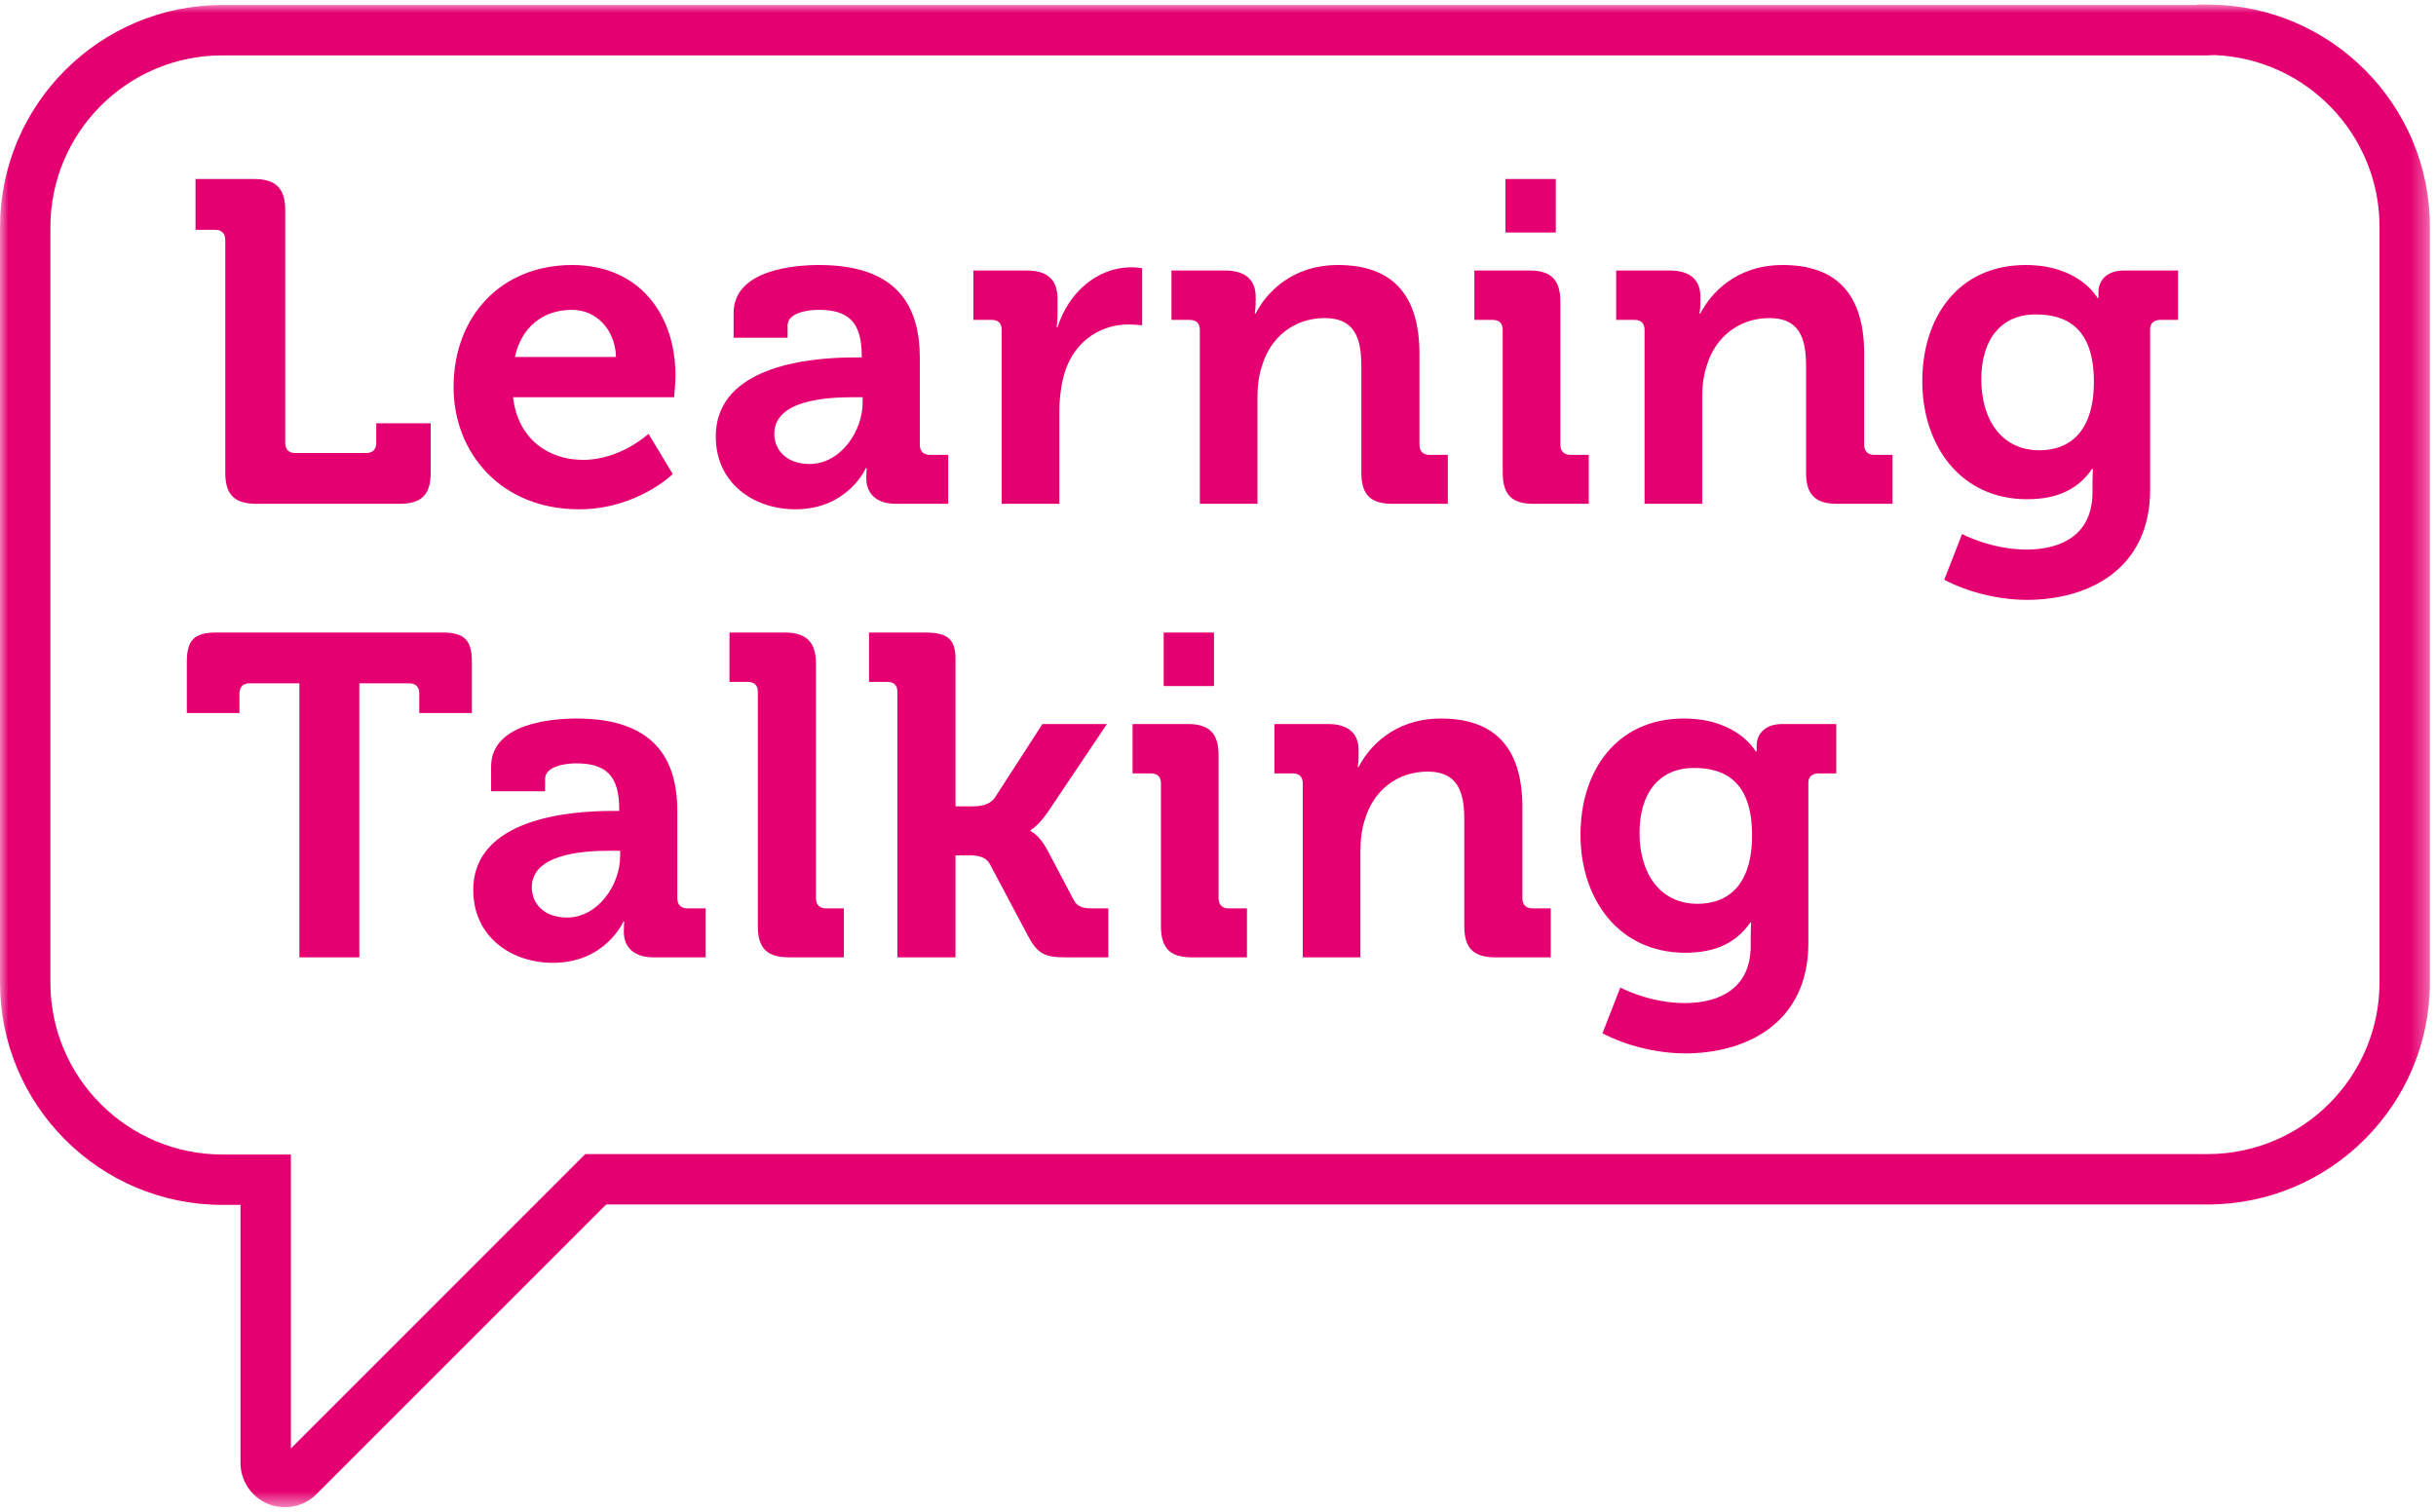
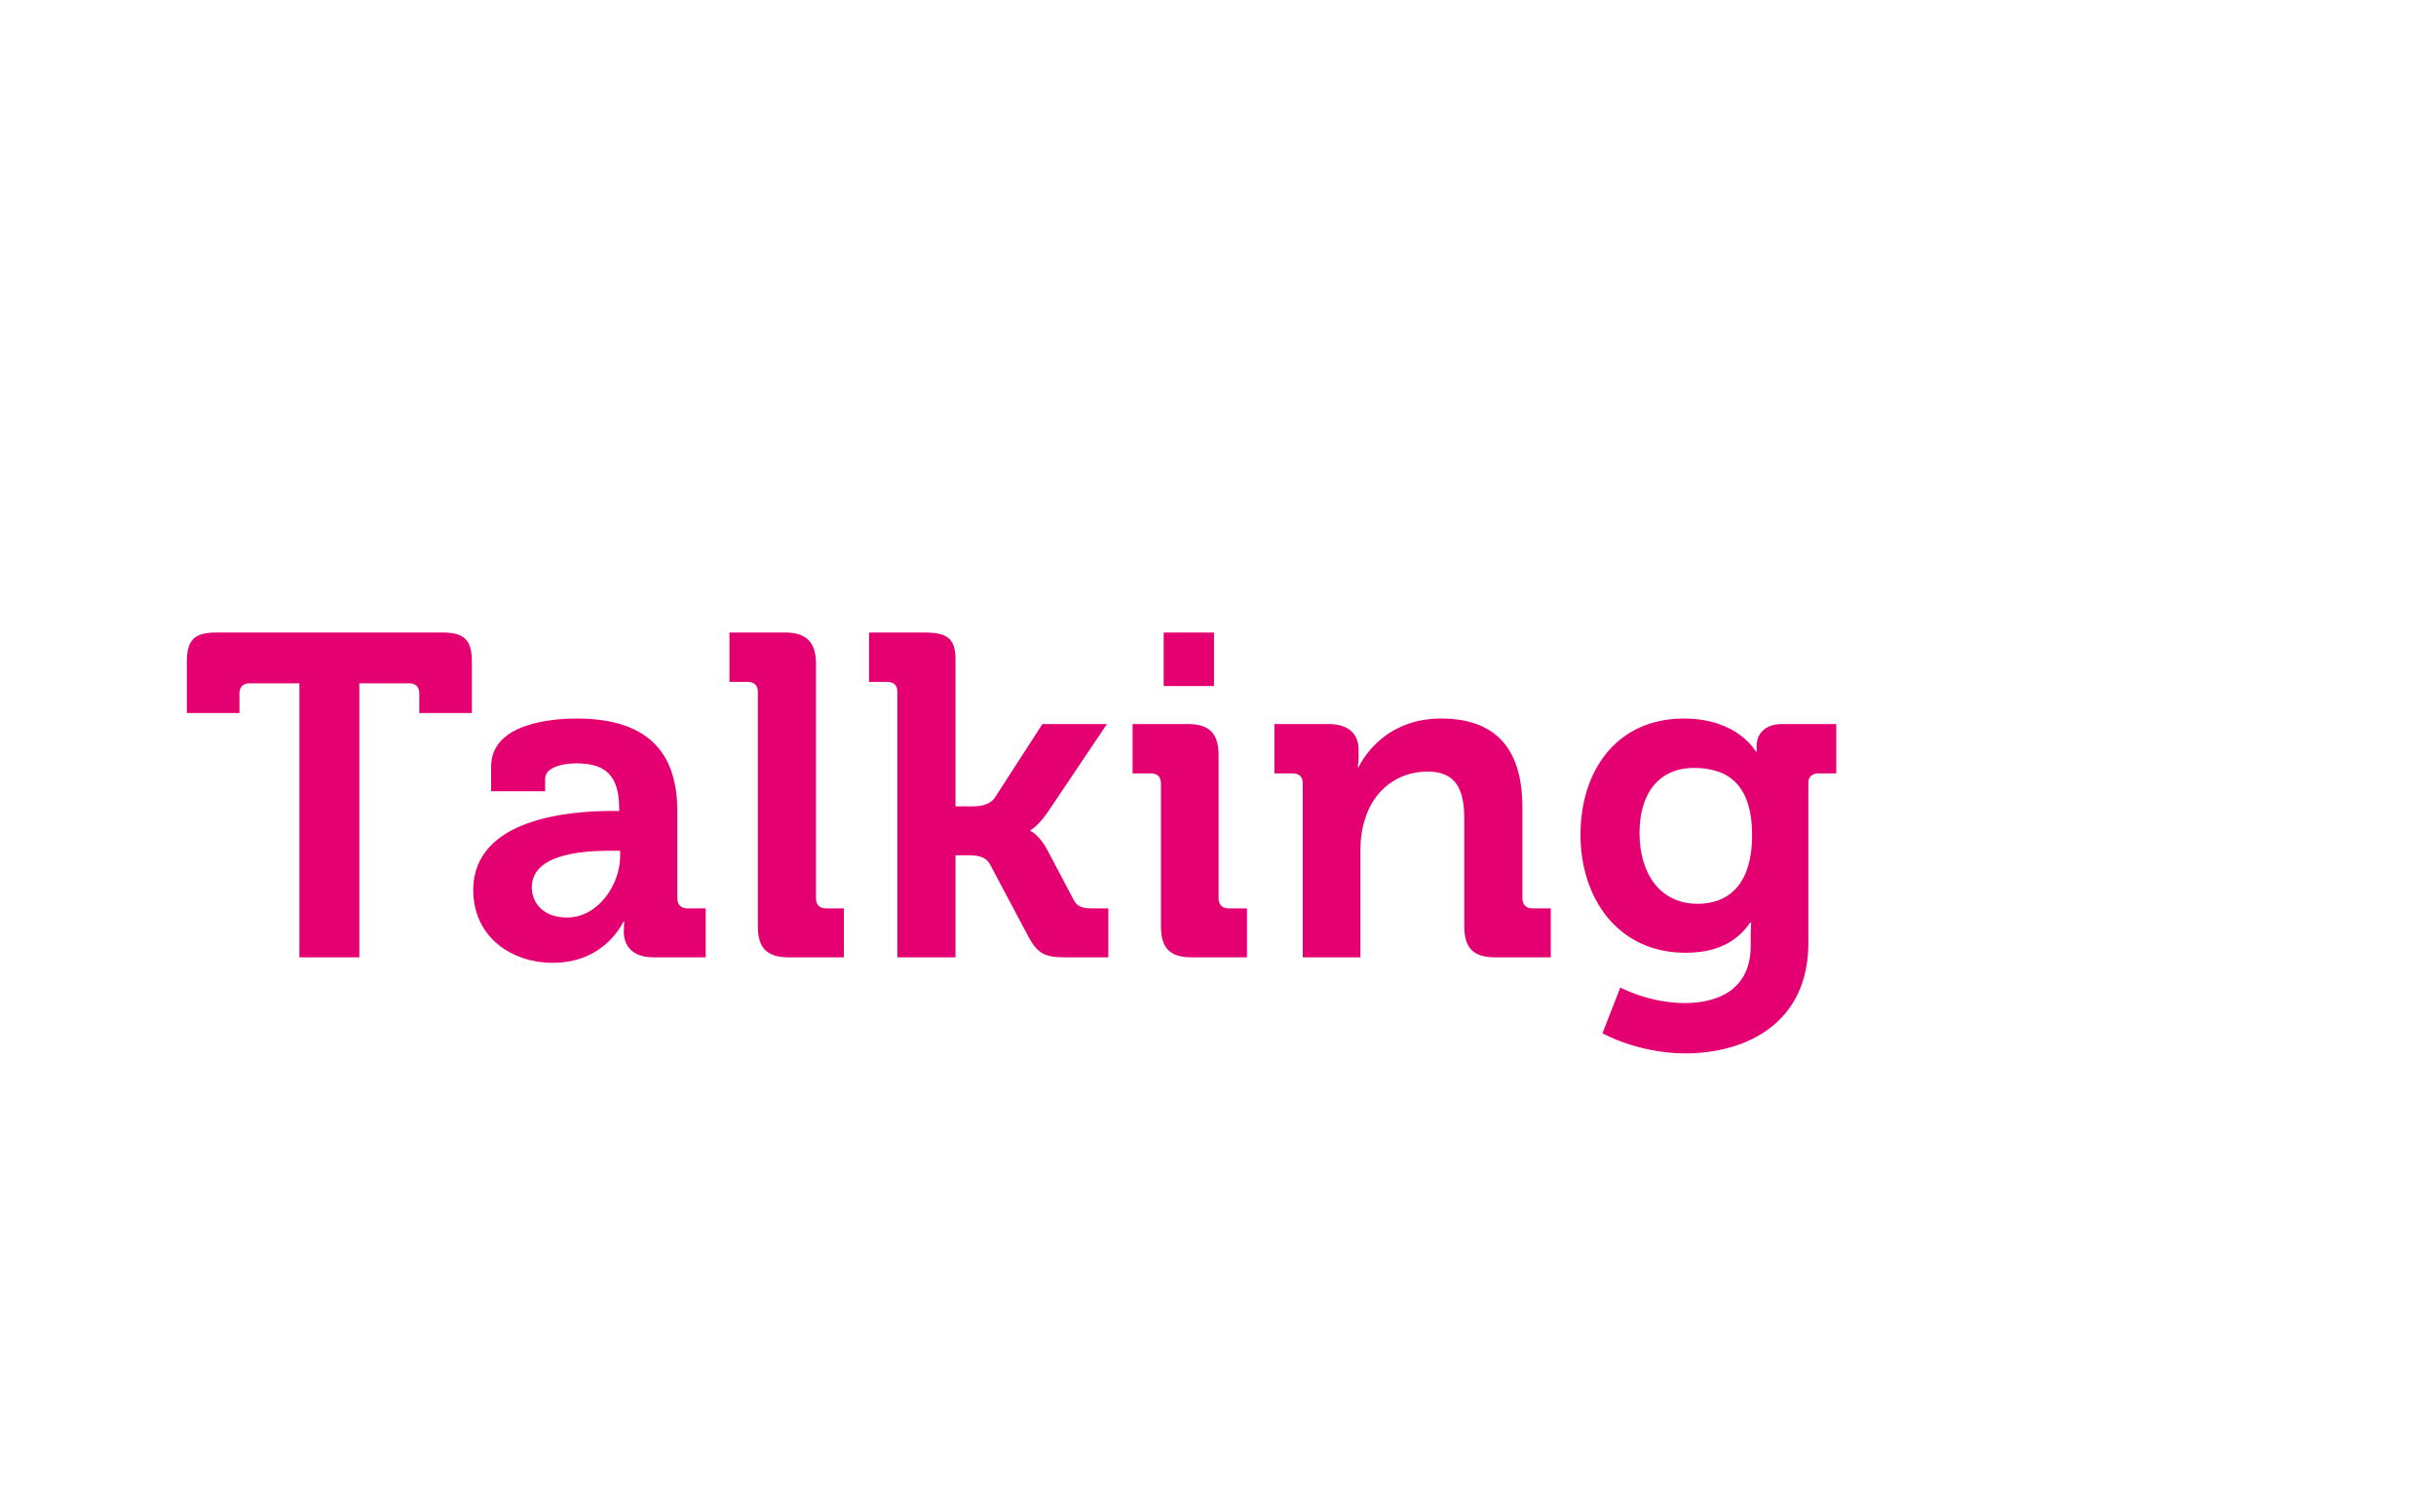
<svg xmlns="http://www.w3.org/2000/svg" xmlns:xlink="http://www.w3.org/1999/xlink" width="145px" height="90px" viewBox="0 0 145 90" version="1.1">
  <title>Logo</title>
  <defs>
-     <polygon id="path-1" points="0 0 144.639 0 144.639 89.457 0 89.457" />
-   </defs>
+     </defs>
  <g id="Symbols" stroke="none" stroke-width="1" fill="none" fill-rule="evenodd">
    <g id="Header" transform="translate(-50, -39)">
      <g id="Logo" transform="translate(50, 39.272)">
        <path d="M101.05,53.535 C98.816,53.535 97.591,51.738 97.591,49.314 C97.591,46.972 98.735,45.447 100.832,45.447 C102.711,45.447 104.29,46.291 104.29,49.45 C104.29,52.582 102.711,53.535 101.05,53.535 L101.05,53.535 Z M94.077,49.423 C94.077,53.236 96.338,56.449 100.314,56.449 C102.166,56.449 103.364,55.823 104.182,54.652 L104.236,54.652 C104.236,54.652 104.209,55.06 104.209,55.387 L104.209,56.041 C104.209,58.546 102.384,59.445 100.287,59.445 C98.163,59.445 96.447,58.519 96.447,58.519 L95.385,61.243 C96.719,61.951 98.571,62.441 100.314,62.441 C103.936,62.441 107.64,60.644 107.64,55.877 L107.64,46.318 C107.64,45.964 107.885,45.773 108.239,45.773 L109.302,45.773 L109.302,42.832 L106.088,42.832 C104.999,42.832 104.563,43.486 104.563,44.112 L104.563,44.466 L104.508,44.466 C104.508,44.466 103.446,42.505 100.232,42.505 C96.229,42.505 94.077,45.61 94.077,49.423 L94.077,49.423 Z M77.546,56.722 L80.978,56.722 L80.978,50.349 C80.978,49.695 81.059,49.069 81.25,48.497 C81.74,46.836 83.129,45.664 84.981,45.664 C86.724,45.664 87.16,46.808 87.16,48.497 L87.16,54.87 C87.16,56.177 87.705,56.722 89.012,56.722 L92.307,56.722 L92.307,53.808 L91.218,53.808 C90.837,53.808 90.619,53.59 90.619,53.208 L90.619,47.789 C90.619,44.112 88.849,42.505 85.771,42.505 C82.966,42.505 81.468,44.221 80.869,45.392 L80.814,45.392 C80.814,45.392 80.869,45.092 80.869,44.793 L80.869,44.384 C80.869,43.404 80.27,42.832 79.044,42.832 L75.858,42.832 L75.858,45.773 L76.947,45.773 C77.328,45.773 77.546,45.964 77.546,46.373 L77.546,56.722 Z M69.104,54.87 C69.104,56.177 69.648,56.722 70.928,56.722 L74.224,56.722 L74.224,53.808 L73.134,53.808 C72.753,53.808 72.535,53.59 72.535,53.208 L72.535,44.684 C72.535,43.404 71.99,42.832 70.71,42.832 L67.415,42.832 L67.415,45.773 L68.504,45.773 C68.886,45.773 69.104,45.964 69.104,46.373 L69.104,54.87 Z M69.267,40.571 L72.263,40.571 L72.263,37.385 L69.267,37.385 L69.267,40.571 Z M53.416,56.722 L56.875,56.722 L56.875,50.648 L57.638,50.648 C58.074,50.648 58.646,50.676 58.918,51.166 L61.233,55.523 C61.778,56.531 62.241,56.722 63.412,56.722 L65.972,56.722 L65.972,53.808 L65.046,53.808 C64.392,53.808 64.12,53.699 63.902,53.29 L62.322,50.294 C61.832,49.396 61.342,49.205 61.342,49.205 L61.342,49.15 C61.342,49.15 61.778,48.933 62.377,48.061 L65.89,42.832 L62.05,42.832 L59.217,47.217 C58.918,47.653 58.346,47.734 57.91,47.734 L56.875,47.734 L56.875,38.965 C56.875,37.685 56.303,37.385 55.023,37.385 L51.728,37.385 L51.728,40.326 L52.817,40.326 C53.199,40.326 53.416,40.517 53.416,40.926 L53.416,56.722 Z M45.11,54.87 C45.11,56.177 45.655,56.722 46.962,56.722 L50.23,56.722 L50.23,53.808 L49.168,53.808 C48.787,53.808 48.569,53.59 48.569,53.208 L48.569,39.237 C48.569,37.957 47.997,37.385 46.717,37.385 L43.422,37.385 L43.422,40.326 L44.511,40.326 C44.892,40.326 45.11,40.517 45.11,40.926 L45.11,54.87 Z M31.656,52.555 C31.656,50.621 34.516,50.376 36.314,50.376 L36.913,50.376 L36.913,50.703 C36.913,52.391 35.605,54.352 33.753,54.352 C32.337,54.352 31.656,53.481 31.656,52.555 L31.656,52.555 Z M28.17,52.718 C28.17,55.496 30.431,57.049 32.909,57.049 C36.041,57.049 37.103,54.597 37.103,54.597 L37.158,54.597 C37.158,54.597 37.131,54.843 37.131,55.197 C37.131,56.014 37.621,56.722 38.901,56.722 L42.006,56.722 L42.006,53.808 L40.916,53.808 C40.535,53.808 40.317,53.59 40.317,53.208 L40.317,48.034 C40.317,44.929 38.955,42.505 34.325,42.505 C32.882,42.505 29.233,42.778 29.233,45.365 L29.233,46.836 L32.446,46.836 L32.446,46.1 C32.446,45.338 33.672,45.174 34.298,45.174 C36.068,45.174 36.858,45.91 36.858,47.898 L36.858,48.007 L36.422,48.007 C34.162,48.007 28.17,48.361 28.17,52.718 L28.17,52.718 Z M17.821,56.722 L21.389,56.722 L21.389,40.408 L24.357,40.408 C24.739,40.408 24.957,40.626 24.957,41.007 L24.957,42.178 L28.089,42.178 L28.089,39.128 C28.089,37.848 27.653,37.385 26.346,37.385 L12.864,37.385 C11.557,37.385 11.121,37.848 11.121,39.128 L11.121,42.178 L14.253,42.178 L14.253,41.007 C14.253,40.626 14.471,40.408 14.852,40.408 L17.821,40.408 L17.821,56.722 Z" id="Fill-1" fill="#E50071" />
-         <path d="M121.394,26.535 C119.16,26.535 117.935,24.738 117.935,22.314 C117.935,19.972 119.079,18.447 121.176,18.447 C123.055,18.447 124.635,19.291 124.635,22.45 C124.635,25.582 123.055,26.535 121.394,26.535 L121.394,26.535 Z M114.422,22.423 C114.422,26.236 116.682,29.449 120.658,29.449 C122.51,29.449 123.709,28.823 124.526,27.652 L124.58,27.652 C124.58,27.652 124.553,28.06 124.553,28.387 L124.553,29.041 C124.553,31.546 122.728,32.445 120.631,32.445 C118.507,32.445 116.791,31.519 116.791,31.519 L115.729,34.243 C117.063,34.951 118.915,35.441 120.658,35.441 C124.281,35.441 127.985,33.644 127.985,28.877 L127.985,19.318 C127.985,18.964 128.23,18.773 128.584,18.773 L129.646,18.773 L129.646,15.832 L126.432,15.832 C125.343,15.832 124.907,16.486 124.907,17.112 L124.907,17.466 L124.853,17.466 C124.853,17.466 123.79,15.505 120.577,15.505 C116.573,15.505 114.422,18.61 114.422,22.423 L114.422,22.423 Z M97.89,29.722 L101.322,29.722 L101.322,23.349 C101.322,22.695 101.404,22.069 101.594,21.497 C102.085,19.836 103.474,18.664 105.325,18.664 C107.069,18.664 107.504,19.808 107.504,21.497 L107.504,27.87 C107.504,29.177 108.049,29.722 109.356,29.722 L112.652,29.722 L112.652,26.808 L111.562,26.808 C111.181,26.808 110.963,26.59 110.963,26.208 L110.963,20.789 C110.963,17.112 109.193,15.505 106.115,15.505 C103.31,15.505 101.812,17.221 101.213,18.392 L101.159,18.392 C101.159,18.392 101.213,18.092 101.213,17.793 L101.213,17.384 C101.213,16.404 100.614,15.832 99.388,15.832 L96.202,15.832 L96.202,18.773 L97.291,18.773 C97.673,18.773 97.89,18.964 97.89,19.373 L97.89,29.722 Z M89.448,27.87 C89.448,29.177 89.992,29.722 91.272,29.722 L94.568,29.722 L94.568,26.808 L93.478,26.808 C93.097,26.808 92.879,26.59 92.879,26.208 L92.879,17.684 C92.879,16.404 92.335,15.832 91.055,15.832 L87.759,15.832 L87.759,18.773 L88.849,18.773 C89.23,18.773 89.448,18.964 89.448,19.373 L89.448,27.87 Z M89.611,13.571 L92.607,13.571 L92.607,10.385 L89.611,10.385 L89.611,13.571 Z M71.419,29.722 L74.85,29.722 L74.85,23.349 C74.85,22.695 74.932,22.069 75.123,21.497 C75.613,19.836 77.002,18.664 78.854,18.664 C80.597,18.664 81.032,19.808 81.032,21.497 L81.032,27.87 C81.032,29.177 81.577,29.722 82.884,29.722 L86.18,29.722 L86.18,26.808 L85.09,26.808 C84.709,26.808 84.491,26.59 84.491,26.208 L84.491,20.789 C84.491,17.112 82.721,15.505 79.644,15.505 C76.838,15.505 75.34,17.221 74.741,18.392 L74.687,18.392 C74.687,18.392 74.741,18.092 74.741,17.793 L74.741,17.384 C74.741,16.404 74.142,15.832 72.917,15.832 L69.73,15.832 L69.73,18.773 L70.819,18.773 C71.201,18.773 71.419,18.964 71.419,19.373 L71.419,29.722 Z M59.626,29.722 L63.058,29.722 L63.058,24.22 C63.058,23.403 63.167,22.641 63.358,21.96 C63.984,19.89 65.673,19.046 67.143,19.046 C67.633,19.046 67.987,19.1 67.987,19.1 L67.987,15.696 C67.987,15.696 67.661,15.641 67.361,15.641 C65.237,15.641 63.575,17.221 62.949,19.209 L62.895,19.209 C62.895,19.209 62.949,18.855 62.949,18.338 L62.949,17.521 C62.949,16.349 62.323,15.832 61.097,15.832 L57.938,15.832 L57.938,18.773 L59.027,18.773 C59.409,18.773 59.626,18.964 59.626,19.373 L59.626,29.722 Z M46.091,25.555 C46.091,23.621 48.95,23.376 50.748,23.376 L51.347,23.376 L51.347,23.703 C51.347,25.391 50.04,27.352 48.188,27.352 C46.772,27.352 46.091,26.481 46.091,25.555 L46.091,25.555 Z M42.605,25.718 C42.605,28.496 44.865,30.049 47.344,30.049 C50.476,30.049 51.538,27.597 51.538,27.597 L51.592,27.597 C51.592,27.597 51.565,27.843 51.565,28.197 C51.565,29.014 52.055,29.722 53.335,29.722 L56.44,29.722 L56.44,26.808 L55.351,26.808 C54.969,26.808 54.751,26.59 54.751,26.208 L54.751,21.034 C54.751,17.929 53.39,15.505 48.76,15.505 C47.316,15.505 43.667,15.778 43.667,18.365 L43.667,19.836 L46.881,19.836 L46.881,19.1 C46.881,18.338 48.106,18.174 48.733,18.174 C50.503,18.174 51.293,18.91 51.293,20.898 L51.293,21.007 L50.857,21.007 C48.596,21.007 42.605,21.361 42.605,25.718 L42.605,25.718 Z M30.649,20.979 C31.03,19.236 32.283,18.174 34.053,18.174 C35.469,18.174 36.613,19.318 36.668,20.979 L30.649,20.979 Z M26.999,22.777 C26.999,26.726 29.859,30.049 34.462,30.049 C37.921,30.049 40.045,27.951 40.045,27.951 L38.601,25.555 C38.601,25.555 36.94,27.107 34.707,27.107 C32.61,27.107 30.812,25.827 30.54,23.376 L40.127,23.376 C40.127,23.376 40.208,22.505 40.208,22.096 C40.208,18.419 38.03,15.505 34.053,15.505 C29.886,15.505 26.999,18.501 26.999,22.777 L26.999,22.777 Z M13.409,27.87 C13.409,29.177 13.954,29.722 15.261,29.722 L23.786,29.722 C25.093,29.722 25.637,29.177 25.637,27.87 L25.637,24.928 L22.397,24.928 L22.397,26.099 C22.397,26.481 22.179,26.699 21.797,26.699 L17.576,26.699 C17.195,26.699 16.977,26.481 16.977,26.099 L16.977,12.237 C16.977,10.957 16.432,10.385 15.125,10.385 L11.639,10.385 L11.639,13.408 L12.81,13.408 C13.191,13.408 13.409,13.626 13.409,14.007 L13.409,27.87 Z" id="Fill-3" fill="#E50071" />
        <g id="Group-7">
          <mask id="mask-2" fill="white">
            <use xlink:href="#path-1" />
          </mask>
          <g id="Clip-6" />
-           <path d="M13.231,3.025 C7.589,3.025 3,7.614 3,13.255 L3,58.23 C3,63.87 7.589,68.46 13.231,68.46 L17.315,68.46 L17.315,85.96 L34.838,68.435 L131.409,68.435 C137.05,68.435 141.639,63.846 141.639,58.205 L141.639,13.231 C141.639,7.728 137.273,3.226 131.822,3.008 L131.385,3.025 L13.231,3.025 Z M16.977,89.457 C16.725,89.457 16.341,89.436 15.921,89.248 C14.955,88.837 14.315,87.88 14.315,86.82 L14.315,71.46 L13.231,71.46 C5.936,71.46 0,65.525 0,58.23 L0,13.255 C0,5.96 5.936,0.025 13.231,0.025 L130.755,0.025 L130.779,-0 L131.409,-0 C138.704,-0 144.639,5.936 144.639,13.231 L144.639,58.205 C144.639,65.5 138.704,71.435 131.409,71.435 L36.081,71.435 L18.849,88.668 C18.362,89.171 17.691,89.457 16.977,89.457 L16.977,89.457 Z" id="Fill-5" fill="#E50071" mask="url(#mask-2)" />
        </g>
      </g>
    </g>
  </g>
</svg>